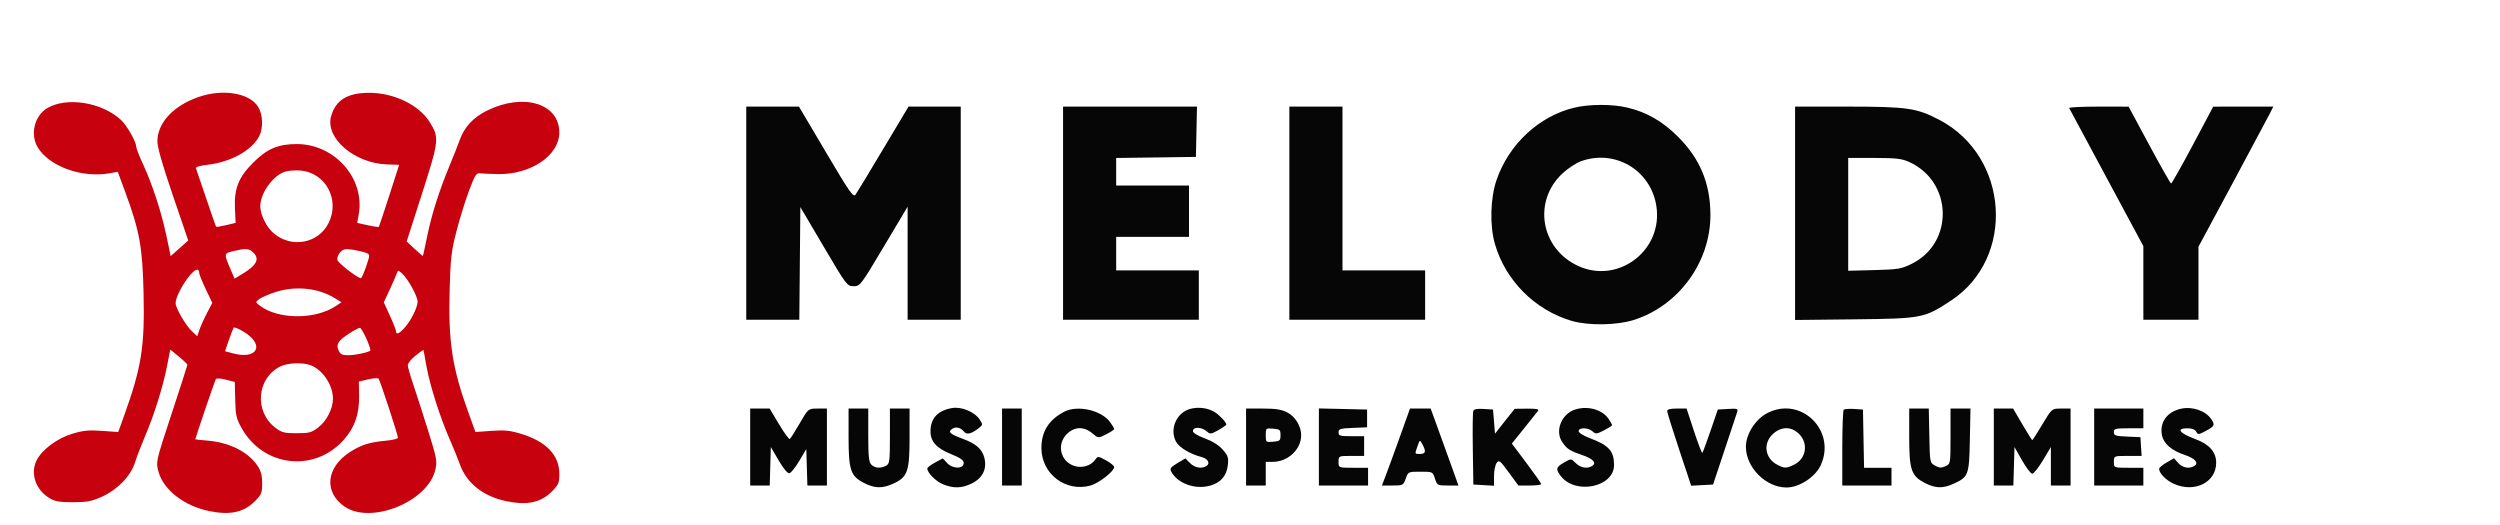
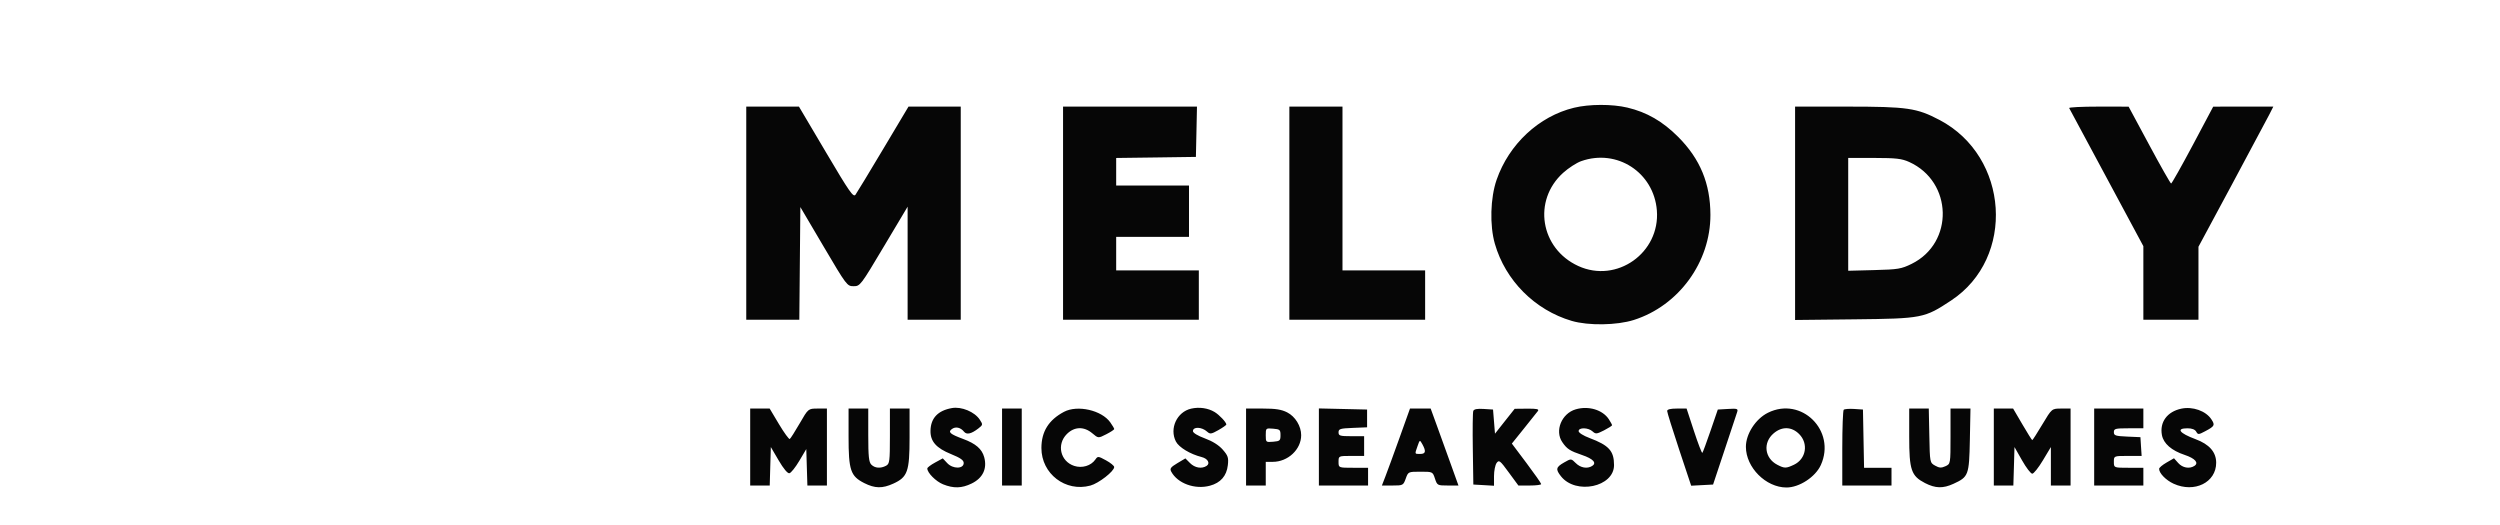
<svg xmlns="http://www.w3.org/2000/svg" width="300px" height="63px" viewBox="0 0 298 63" version="1.1">
  <g id="surface1">
    <path style=" stroke:none;fill-rule:evenodd;fill:#060606;fill-opacity:1;" d="M 187.879 12.93 C 183.672 13.949 180.078 17.297 178.594 21.574 C 177.84 23.75 177.75 27.039 178.383 29.25 C 179.648 33.66 183.18 37.203 187.609 38.508 C 189.609 39.094 193.027 39.043 195.062 38.395 C 200.453 36.68 204.262 31.449 204.25 25.781 C 204.242 22.035 203.023 19.078 200.387 16.434 C 198.516 14.559 196.613 13.461 194.281 12.91 C 192.449 12.477 189.707 12.484 187.879 12.93 M 88.551 25.578 L 88.551 38.367 L 94.918 38.367 L 94.98 31.609 L 95.043 24.848 L 97.84 29.594 C 100.598 34.27 100.652 34.344 101.434 34.344 C 102.215 34.344 102.273 34.266 105.07 29.57 L 107.914 24.801 L 107.914 38.367 L 114.289 38.367 L 114.289 12.789 L 108.023 12.789 L 104.992 17.867 C 103.328 20.66 101.828 23.133 101.664 23.359 C 101.402 23.719 100.965 23.094 98.117 18.277 L 94.871 12.789 L 88.551 12.789 L 88.551 25.578 M 126.566 25.578 L 126.566 38.367 L 142.859 38.367 L 142.859 32.449 L 132.941 32.449 L 132.941 28.422 L 141.68 28.422 L 141.68 22.262 L 132.941 22.262 L 132.941 18.957 L 137.727 18.895 L 142.508 18.828 L 142.574 15.809 L 142.637 12.789 L 126.566 12.789 L 126.566 25.578 M 153.723 25.578 L 153.723 38.367 L 170.016 38.367 L 170.016 32.449 L 160.098 32.449 L 160.098 12.789 L 153.723 12.789 L 153.723 25.578 M 214.41 25.594 L 214.41 38.398 L 221.551 38.32 C 229.672 38.23 229.93 38.18 233.141 36.055 C 240.887 30.941 240.098 18.785 231.742 14.395 C 229.016 12.961 227.891 12.797 220.727 12.793 L 214.41 12.789 L 214.41 25.594 M 247.301 12.969 C 247.355 13.066 249.383 16.832 251.801 21.344 L 256.203 29.539 L 256.203 38.367 L 262.816 38.367 L 262.816 29.609 L 266.797 22.207 C 268.984 18.133 271.008 14.348 271.289 13.797 L 271.801 12.789 L 268.191 12.793 L 264.586 12.797 L 262.133 17.414 C 260.781 19.949 259.613 22.023 259.535 22.023 C 259.457 22.02 258.277 19.945 256.914 17.406 L 254.434 12.797 L 250.82 12.793 C 248.832 12.793 247.246 12.871 247.301 12.969 M 188.734 19.34 C 188.188 19.535 187.219 20.16 186.582 20.734 C 182.898 24.055 183.828 29.824 188.387 31.918 C 193.004 34.039 198.23 30.34 197.824 25.246 C 197.457 20.688 193.035 17.812 188.734 19.34 M 220.785 25.719 L 220.785 32.492 L 223.914 32.41 C 226.777 32.336 227.156 32.273 228.395 31.664 C 233.508 29.145 233.336 21.809 228.105 19.438 C 227.211 19.035 226.547 18.957 223.914 18.953 L 220.785 18.949 L 220.785 25.719 M 113.227 48.969 C 111.555 49.266 110.699 50.164 110.66 51.66 C 110.625 52.953 111.336 53.77 113.129 54.492 C 114.25 54.949 114.645 55.223 114.645 55.559 C 114.645 56.285 113.344 56.297 112.672 55.578 L 112.133 55.004 L 111.207 55.508 C 110.695 55.785 110.277 56.102 110.277 56.215 C 110.27 56.73 111.309 57.773 112.164 58.117 C 113.434 58.625 114.406 58.602 115.594 58.023 C 116.941 57.367 117.48 56.238 117.102 54.855 C 116.828 53.871 116.09 53.234 114.57 52.672 C 113 52.09 112.727 51.848 113.227 51.484 C 113.672 51.156 114.266 51.285 114.684 51.805 C 115 52.195 115.551 52.07 116.398 51.418 C 116.953 50.988 116.961 50.949 116.574 50.363 C 115.961 49.422 114.379 48.762 113.227 48.969 M 141.945 49.035 C 140.234 49.422 139.305 51.422 140.109 52.984 C 140.473 53.684 141.824 54.5 143.207 54.848 C 143.945 55.035 144.258 55.613 143.781 55.914 C 143.195 56.289 142.379 56.145 141.805 55.57 L 141.246 55.008 L 140.281 55.582 C 139.477 56.066 139.355 56.23 139.547 56.594 C 140.305 58.012 142.391 58.773 144.191 58.285 C 145.469 57.941 146.195 57.113 146.34 55.828 C 146.441 54.914 146.363 54.684 145.727 53.953 C 145.254 53.414 144.492 52.938 143.574 52.602 C 142.73 52.293 142.152 51.941 142.152 51.738 C 142.152 51.18 143.203 51.215 143.848 51.793 C 144.207 52.117 144.348 52.098 145.207 51.613 C 145.734 51.312 146.164 51.012 146.16 50.938 C 146.152 50.664 145.32 49.785 144.75 49.441 C 143.965 48.969 142.922 48.816 141.945 49.035 M 188.086 49.121 C 186.395 49.613 185.539 51.699 186.477 53.059 C 187.039 53.879 187.379 54.102 188.848 54.602 C 190.18 55.055 190.637 55.551 190.062 55.914 C 189.477 56.285 188.664 56.145 188.094 55.574 C 187.535 55.016 187.535 55.016 186.688 55.5 C 185.711 56.059 185.652 56.309 186.312 57.148 C 188.086 59.406 192.684 58.445 192.684 55.812 C 192.684 54.113 192.074 53.438 189.742 52.562 C 188.992 52.281 188.434 51.926 188.434 51.734 C 188.434 51.273 189.586 51.293 190.105 51.766 C 190.477 52.105 190.598 52.094 191.48 51.645 C 192.012 51.371 192.449 51.094 192.449 51.027 C 192.449 50.961 192.273 50.637 192.059 50.309 C 191.32 49.18 189.621 48.668 188.086 49.121 M 260.758 49.039 C 259.062 49.398 258.141 50.656 258.43 52.207 C 258.621 53.227 259.582 54.066 261.172 54.594 C 262.422 55.012 262.891 55.551 262.32 55.914 C 261.727 56.293 260.902 56.141 260.387 55.562 L 259.879 54.992 L 258.988 55.504 C 258.5 55.785 258.098 56.121 258.094 56.258 C 258.09 56.781 258.91 57.625 259.836 58.047 C 262.332 59.184 264.941 57.898 264.941 55.531 C 264.941 54.25 264.117 53.312 262.461 52.699 C 260.512 51.977 260.086 51.395 261.504 51.395 C 262.027 51.395 262.402 51.539 262.547 51.801 C 262.758 52.176 262.828 52.172 263.641 51.738 C 264.758 51.145 264.824 51.016 264.371 50.328 C 263.711 49.312 262.125 48.75 260.758 49.039 M 89.023 53.645 L 89.023 58.262 L 91.367 58.262 L 91.5 53.645 L 92.441 55.25 C 93.023 56.246 93.512 56.832 93.727 56.789 C 93.922 56.75 94.453 56.082 94.914 55.305 L 95.754 53.887 L 95.887 58.262 L 98.23 58.262 L 98.23 49.027 L 97.109 49.027 C 95.988 49.031 95.988 49.031 94.965 50.805 C 94.402 51.777 93.867 52.621 93.773 52.68 C 93.68 52.738 93.098 51.938 92.48 50.906 L 91.359 49.027 L 89.023 49.027 L 89.023 53.645 M 100.828 52.402 C 100.828 56.438 101.066 57.137 102.707 57.969 C 103.992 58.617 104.883 58.633 106.195 58.035 C 107.91 57.254 108.148 56.586 108.148 52.52 L 108.148 49.027 L 105.789 49.027 L 105.789 52.332 C 105.789 55.363 105.75 55.66 105.332 55.887 C 104.676 56.238 103.988 56.188 103.562 55.758 C 103.262 55.457 103.191 54.781 103.191 52.207 L 103.191 49.027 L 100.828 49.027 L 100.828 52.402 M 119.246 53.645 L 119.246 58.262 L 121.609 58.262 L 121.609 49.027 L 119.246 49.027 L 119.246 53.645 M 126.684 49.418 C 124.844 50.391 123.969 51.789 123.969 53.766 C 123.969 56.855 126.863 59.074 129.844 58.27 C 130.844 58 132.707 56.551 132.703 56.043 C 132.703 55.898 132.262 55.535 131.723 55.242 C 130.777 54.727 130.734 54.723 130.438 55.152 C 129.914 55.898 128.844 56.219 127.898 55.906 C 126.238 55.355 125.773 53.336 127.02 52.086 C 127.922 51.184 129.074 51.148 130.078 51.996 C 130.793 52.602 130.793 52.602 131.75 52.113 C 132.277 51.844 132.707 51.559 132.707 51.484 C 132.707 51.41 132.492 51.051 132.234 50.684 C 131.195 49.223 128.305 48.566 126.684 49.418 M 148.527 53.645 L 148.527 58.262 L 150.891 58.262 L 150.891 55.422 L 151.727 55.422 C 153.551 55.422 155.141 53.934 155.141 52.223 C 155.141 51.137 154.434 49.984 153.465 49.488 C 152.777 49.137 152.078 49.027 150.543 49.027 L 148.527 49.027 L 148.527 53.645 M 157.266 53.637 L 157.266 58.262 L 163.168 58.262 L 163.168 56.133 L 161.398 56.133 C 159.625 56.133 159.625 56.133 159.625 55.422 C 159.625 54.711 159.625 54.711 161.16 54.711 L 162.695 54.711 L 162.695 52.344 L 161.16 52.344 C 159.793 52.344 159.625 52.293 159.625 51.879 C 159.625 51.469 159.82 51.406 161.34 51.348 L 163.051 51.277 L 163.051 49.145 L 160.156 49.078 L 157.266 49.012 L 157.266 53.637 M 166.949 52.52 C 166.262 54.441 165.5 56.52 165.262 57.137 L 164.828 58.262 L 166.109 58.262 C 167.355 58.262 167.395 58.242 167.688 57.434 C 167.984 56.609 167.988 56.605 169.453 56.605 C 170.922 56.605 170.922 56.605 171.195 57.434 C 171.465 58.246 171.496 58.262 172.742 58.262 L 174.016 58.262 L 173.102 55.719 C 172.598 54.316 171.848 52.238 171.434 51.098 L 170.68 49.027 L 168.199 49.027 L 166.949 52.52 M 175.793 49.316 C 175.727 49.492 175.699 51.551 175.738 53.891 L 175.801 58.145 L 177.039 58.215 L 178.281 58.289 L 178.281 57.137 C 178.281 56.504 178.422 55.793 178.594 55.555 C 178.883 55.16 179.004 55.254 180.055 56.695 L 181.207 58.262 L 182.578 58.262 C 183.332 58.262 183.945 58.184 183.941 58.086 C 183.938 57.988 183.145 56.855 182.18 55.57 L 180.422 53.23 L 181.871 51.426 C 182.672 50.43 183.422 49.484 183.547 49.324 C 183.719 49.094 183.43 49.031 182.266 49.039 L 180.762 49.055 L 179.578 50.547 L 178.398 52.043 L 178.164 49.145 L 177.039 49.074 C 176.262 49.023 175.875 49.098 175.793 49.316 M 199.059 49.32 C 199.059 49.484 199.707 51.566 200.5 53.953 L 201.941 58.285 L 203.254 58.215 L 204.57 58.145 L 205.949 54 C 206.707 51.719 207.391 49.664 207.465 49.43 C 207.586 49.047 207.465 49.008 206.367 49.074 L 205.137 49.145 L 204.266 51.688 C 203.785 53.09 203.344 54.285 203.281 54.344 C 203.223 54.406 202.77 53.234 202.281 51.742 L 201.391 49.027 L 200.227 49.027 C 199.449 49.027 199.059 49.125 199.059 49.32 M 211.152 49.531 C 209.676 50.262 208.504 52.078 208.508 53.621 C 208.512 56.098 210.902 58.492 213.371 58.5 C 214.914 58.504 216.848 57.238 217.5 55.805 C 219.367 51.684 215.168 47.535 211.152 49.531 M 220.246 49.172 C 220.152 49.266 220.074 51.348 220.074 53.801 L 220.074 58.262 L 225.98 58.262 L 225.98 56.133 L 222.688 56.133 L 222.621 52.637 L 222.555 49.145 L 221.484 49.074 C 220.895 49.035 220.336 49.082 220.246 49.172 M 228.105 52.406 C 228.105 56.406 228.348 57.113 230.004 57.969 C 231.254 58.609 232.16 58.633 233.418 58.055 C 235.227 57.223 235.297 57.027 235.383 52.793 L 235.457 49.027 L 233.062 49.027 L 233.062 52.348 C 233.062 55.668 233.062 55.668 232.449 55.949 C 231.957 56.172 231.715 56.16 231.211 55.875 C 230.586 55.523 230.582 55.516 230.52 52.273 L 230.453 49.027 L 228.105 49.027 L 228.105 52.406 M 238.258 53.645 L 238.258 58.262 L 240.602 58.262 L 240.672 55.953 L 240.738 53.645 L 241.645 55.242 C 242.141 56.121 242.695 56.844 242.871 56.844 C 243.047 56.844 243.621 56.121 244.148 55.242 L 245.105 53.645 L 245.105 58.262 L 247.469 58.262 L 247.469 49.027 L 246.344 49.027 C 245.219 49.027 245.219 49.027 244.086 50.922 C 243.465 51.965 242.918 52.816 242.871 52.816 C 242.828 52.816 242.293 51.965 241.684 50.922 L 240.574 49.027 L 238.258 49.027 L 238.258 53.645 M 250.301 53.645 L 250.301 58.262 L 256.203 58.262 L 256.203 56.133 L 254.434 56.133 C 252.664 56.133 252.664 56.133 252.664 55.422 C 252.664 54.711 252.664 54.711 254.328 54.711 L 255.996 54.711 L 255.922 53.586 L 255.852 52.461 L 254.258 52.391 C 252.855 52.328 252.664 52.266 252.664 51.859 C 252.664 51.441 252.832 51.395 254.434 51.395 L 256.203 51.395 L 256.203 49.027 L 250.301 49.027 L 250.301 53.645 M 150.891 52.223 C 150.891 53.07 150.902 53.082 151.773 53.008 C 152.586 52.941 152.66 52.875 152.66 52.223 C 152.66 51.574 152.586 51.508 151.773 51.441 C 150.902 51.367 150.891 51.379 150.891 52.223 M 211.848 51.992 C 210.527 53.105 210.738 54.977 212.277 55.773 C 213.141 56.219 213.324 56.219 214.281 55.766 C 215.73 55.074 216.043 53.234 214.898 52.086 C 214 51.188 212.844 51.148 211.848 51.992 M 169.105 53.531 C 168.758 54.527 168.738 54.473 169.426 54.473 C 170.082 54.473 170.152 54.16 169.688 53.316 C 169.375 52.754 169.375 52.754 169.105 53.531 " />
-     <path style=" stroke:none;fill-rule:evenodd;fill:#c7010e;fill-opacity:1;" d="M 22.734 11.672 C 19.777 12.73 17.922 14.738 17.887 16.914 C 17.875 17.637 18.453 19.664 19.73 23.41 L 21.59 28.859 L 19.48 30.734 L 18.977 28.336 C 18.379 25.48 17.309 22.184 16.172 19.723 C 15.719 18.738 15.348 17.785 15.348 17.605 C 15.348 17.023 14.234 15.062 13.539 14.414 C 11.246 12.273 7.02 11.59 4.668 12.977 C 3.133 13.883 2.59 16.141 3.535 17.695 C 4.926 19.984 8.852 21.387 12.176 20.789 L 13.133 20.613 L 14.016 23.004 C 15.758 27.73 16.102 29.629 16.227 35.172 C 16.375 41.625 15.984 44.082 13.887 49.902 L 13.188 51.844 L 11.23 51.703 C 9.633 51.59 8.969 51.656 7.629 52.066 C 5.859 52.605 4.066 53.941 3.414 55.199 C 2.594 56.793 3.27 58.793 4.961 59.789 C 5.621 60.18 6.184 60.273 7.793 60.266 C 9.484 60.258 10.031 60.152 11.273 59.586 C 13.129 58.738 14.707 57.094 15.195 55.508 C 15.391 54.875 15.922 53.492 16.371 52.434 C 17.477 49.855 18.555 46.43 19.035 43.965 L 19.434 41.945 L 20.461 42.789 C 21.027 43.254 21.488 43.699 21.488 43.773 C 21.488 43.848 20.633 46.504 19.586 49.676 C 17.684 55.441 17.684 55.441 18.039 56.676 C 18.656 58.805 21.109 60.703 24.039 61.316 C 26.574 61.848 28.23 61.5 29.57 60.16 C 30.379 59.348 30.461 59.148 30.461 57.992 C 30.461 57.035 30.32 56.504 29.895 55.883 C 28.766 54.215 26.543 53.098 23.91 52.875 C 23.098 52.809 22.434 52.734 22.434 52.715 C 22.434 52.574 24.781 45.684 24.891 45.508 C 24.977 45.371 25.441 45.391 26.102 45.559 L 27.176 45.836 L 27.223 47.965 C 27.27 49.855 27.355 50.234 28.008 51.395 C 30.617 56.031 36.707 56.73 40.234 52.797 C 41.566 51.309 42.129 49.699 42.09 47.465 L 42.062 45.781 L 43.168 45.527 C 43.777 45.387 44.344 45.344 44.426 45.43 C 44.598 45.613 46.754 52.191 46.754 52.531 C 46.754 52.652 46.09 52.812 45.277 52.887 C 43.344 53.066 42.371 53.371 41.031 54.223 C 38.125 56.07 37.82 59.062 40.359 60.797 C 43.523 62.957 50.32 60.215 51.23 56.406 C 51.484 55.344 51.434 55.066 50.32 51.504 C 49.668 49.426 48.867 46.934 48.535 45.965 C 48.207 44.996 47.934 44.031 47.934 43.812 C 47.934 43.598 48.359 43.078 48.879 42.66 C 49.398 42.242 49.824 41.945 49.824 42.004 C 49.824 42.059 49.992 42.984 50.195 44.059 C 50.637 46.406 51.832 50.137 52.961 52.711 C 53.418 53.746 53.973 55.113 54.199 55.754 C 54.984 57.961 56.984 59.551 59.695 60.129 C 62.223 60.668 63.887 60.32 65.227 58.977 C 66.031 58.168 66.117 57.961 66.117 56.84 C 66.117 54.621 64.543 52.977 61.539 52.062 C 60.223 51.66 59.547 51.59 57.98 51.703 L 56.051 51.84 L 55.18 49.426 C 53.262 44.133 52.785 40.988 52.957 34.82 C 53.062 30.953 53.16 30.113 53.785 27.711 C 54.172 26.211 54.852 24.027 55.293 22.855 C 55.957 21.082 56.172 20.734 56.559 20.789 C 56.816 20.824 57.77 20.871 58.68 20.891 C 62.676 20.984 66.117 18.668 66.117 15.895 C 66.113 12.41 61.824 11.113 57.449 13.27 C 55.793 14.086 54.723 15.238 54.16 16.812 C 53.949 17.402 53.414 18.762 52.965 19.84 C 51.699 22.887 50.801 25.719 50.273 28.297 C 50.008 29.598 49.773 30.684 49.75 30.707 C 49.723 30.734 49.277 30.352 48.754 29.863 L 47.801 28.973 L 49.652 23.203 C 51.707 16.797 51.734 16.508 50.535 14.609 C 49.242 12.566 46.238 11.129 43.277 11.137 C 40.688 11.145 39.289 12.008 38.734 13.941 C 37.988 16.555 41.52 19.602 45.449 19.73 L 46.898 19.777 L 45.719 23.449 C 45.07 25.465 44.504 27.164 44.465 27.215 C 44.43 27.27 43.824 27.184 43.129 27.027 L 41.863 26.746 L 42.043 25.75 C 42.828 21.445 39.184 17.289 34.625 17.289 C 32.359 17.289 31.051 17.848 29.379 19.52 C 27.605 21.293 27.078 22.645 27.195 25.098 L 27.273 26.746 L 26.141 27.02 C 25.516 27.168 24.973 27.25 24.934 27.203 C 24.891 27.156 24.355 25.625 23.742 23.801 C 23.133 21.98 22.578 20.363 22.52 20.215 C 22.449 20.039 22.926 19.887 23.898 19.773 C 26.699 19.449 29.227 18.051 30.113 16.328 C 30.609 15.367 30.551 13.766 29.984 12.836 C 28.949 11.137 25.688 10.613 22.734 11.672 M 33.203 20.602 C 31.75 21.062 30.234 23.184 30.234 24.75 C 30.234 25.766 30.98 27.27 31.84 27.996 C 34.02 29.836 37.254 29.207 38.461 26.703 C 39.816 23.898 38.023 20.664 35 20.461 C 34.387 20.418 33.578 20.48 33.203 20.602 M 26.973 30.141 C 25.852 30.414 25.852 30.426 26.703 32.41 L 27.148 33.438 L 28.035 32.902 C 29.852 31.812 30.219 31.047 29.32 30.234 C 28.844 29.801 28.457 29.785 26.973 30.141 M 39.82 30.281 C 39.586 30.539 39.43 30.945 39.477 31.18 C 39.547 31.547 41.859 33.344 42.305 33.383 C 42.391 33.391 42.676 32.75 42.941 31.965 C 43.426 30.531 43.426 30.531 42.883 30.324 C 42.586 30.211 41.871 30.047 41.297 29.961 C 40.426 29.832 40.18 29.883 39.82 30.281 M 21.738 33.098 C 20.871 34.145 20.07 35.723 20.074 36.371 C 20.078 36.98 21.281 39.051 22.051 39.77 L 22.664 40.344 L 22.945 39.535 C 23.102 39.09 23.508 38.188 23.852 37.535 L 24.477 36.348 L 23.691 34.699 C 23.258 33.789 22.906 32.918 22.906 32.762 C 22.906 32.121 22.43 32.258 21.738 33.098 M 46.609 32.828 C 46.523 33.074 46.137 33.953 45.754 34.781 L 45.055 36.285 L 45.785 37.879 C 46.188 38.754 46.52 39.598 46.52 39.75 C 46.52 40.199 46.863 40.07 47.512 39.375 C 48.285 38.547 49.117 36.891 49.113 36.188 C 49.109 35.543 47.961 33.465 47.258 32.828 C 46.773 32.391 46.762 32.391 46.609 32.828 M 31.996 35.066 C 31.219 35.324 30.367 35.695 30.105 35.895 C 29.637 36.258 29.641 36.266 30.195 36.688 C 32.391 38.352 36.805 38.375 39.293 36.727 L 39.98 36.273 L 39.176 35.777 C 37.172 34.539 34.438 34.27 31.996 35.066 M 27.027 39.332 C 26.957 39.449 26.695 40.129 26.449 40.844 L 26.004 42.148 L 26.949 42.402 C 29.852 43.188 30.812 41.438 28.34 39.867 C 27.691 39.453 27.102 39.215 27.027 39.332 M 40.859 40.047 C 39.555 40.906 39.301 41.324 39.641 42.066 C 39.844 42.516 40.078 42.633 40.785 42.629 C 41.66 42.629 43.449 42.23 43.449 42.039 C 43.449 41.559 42.406 39.32 42.191 39.336 C 42.039 39.344 41.438 39.664 40.859 40.047 M 32.641 43.973 C 29.809 45.371 29.48 49.367 32.035 51.324 C 32.801 51.906 33.105 51.988 34.594 51.988 C 36.094 51.988 36.383 51.91 37.176 51.305 C 38.199 50.523 38.953 49.051 38.953 47.844 C 38.953 46.211 37.738 44.383 36.289 43.832 C 35.32 43.465 33.527 43.531 32.641 43.973 " />
  </g>
</svg>